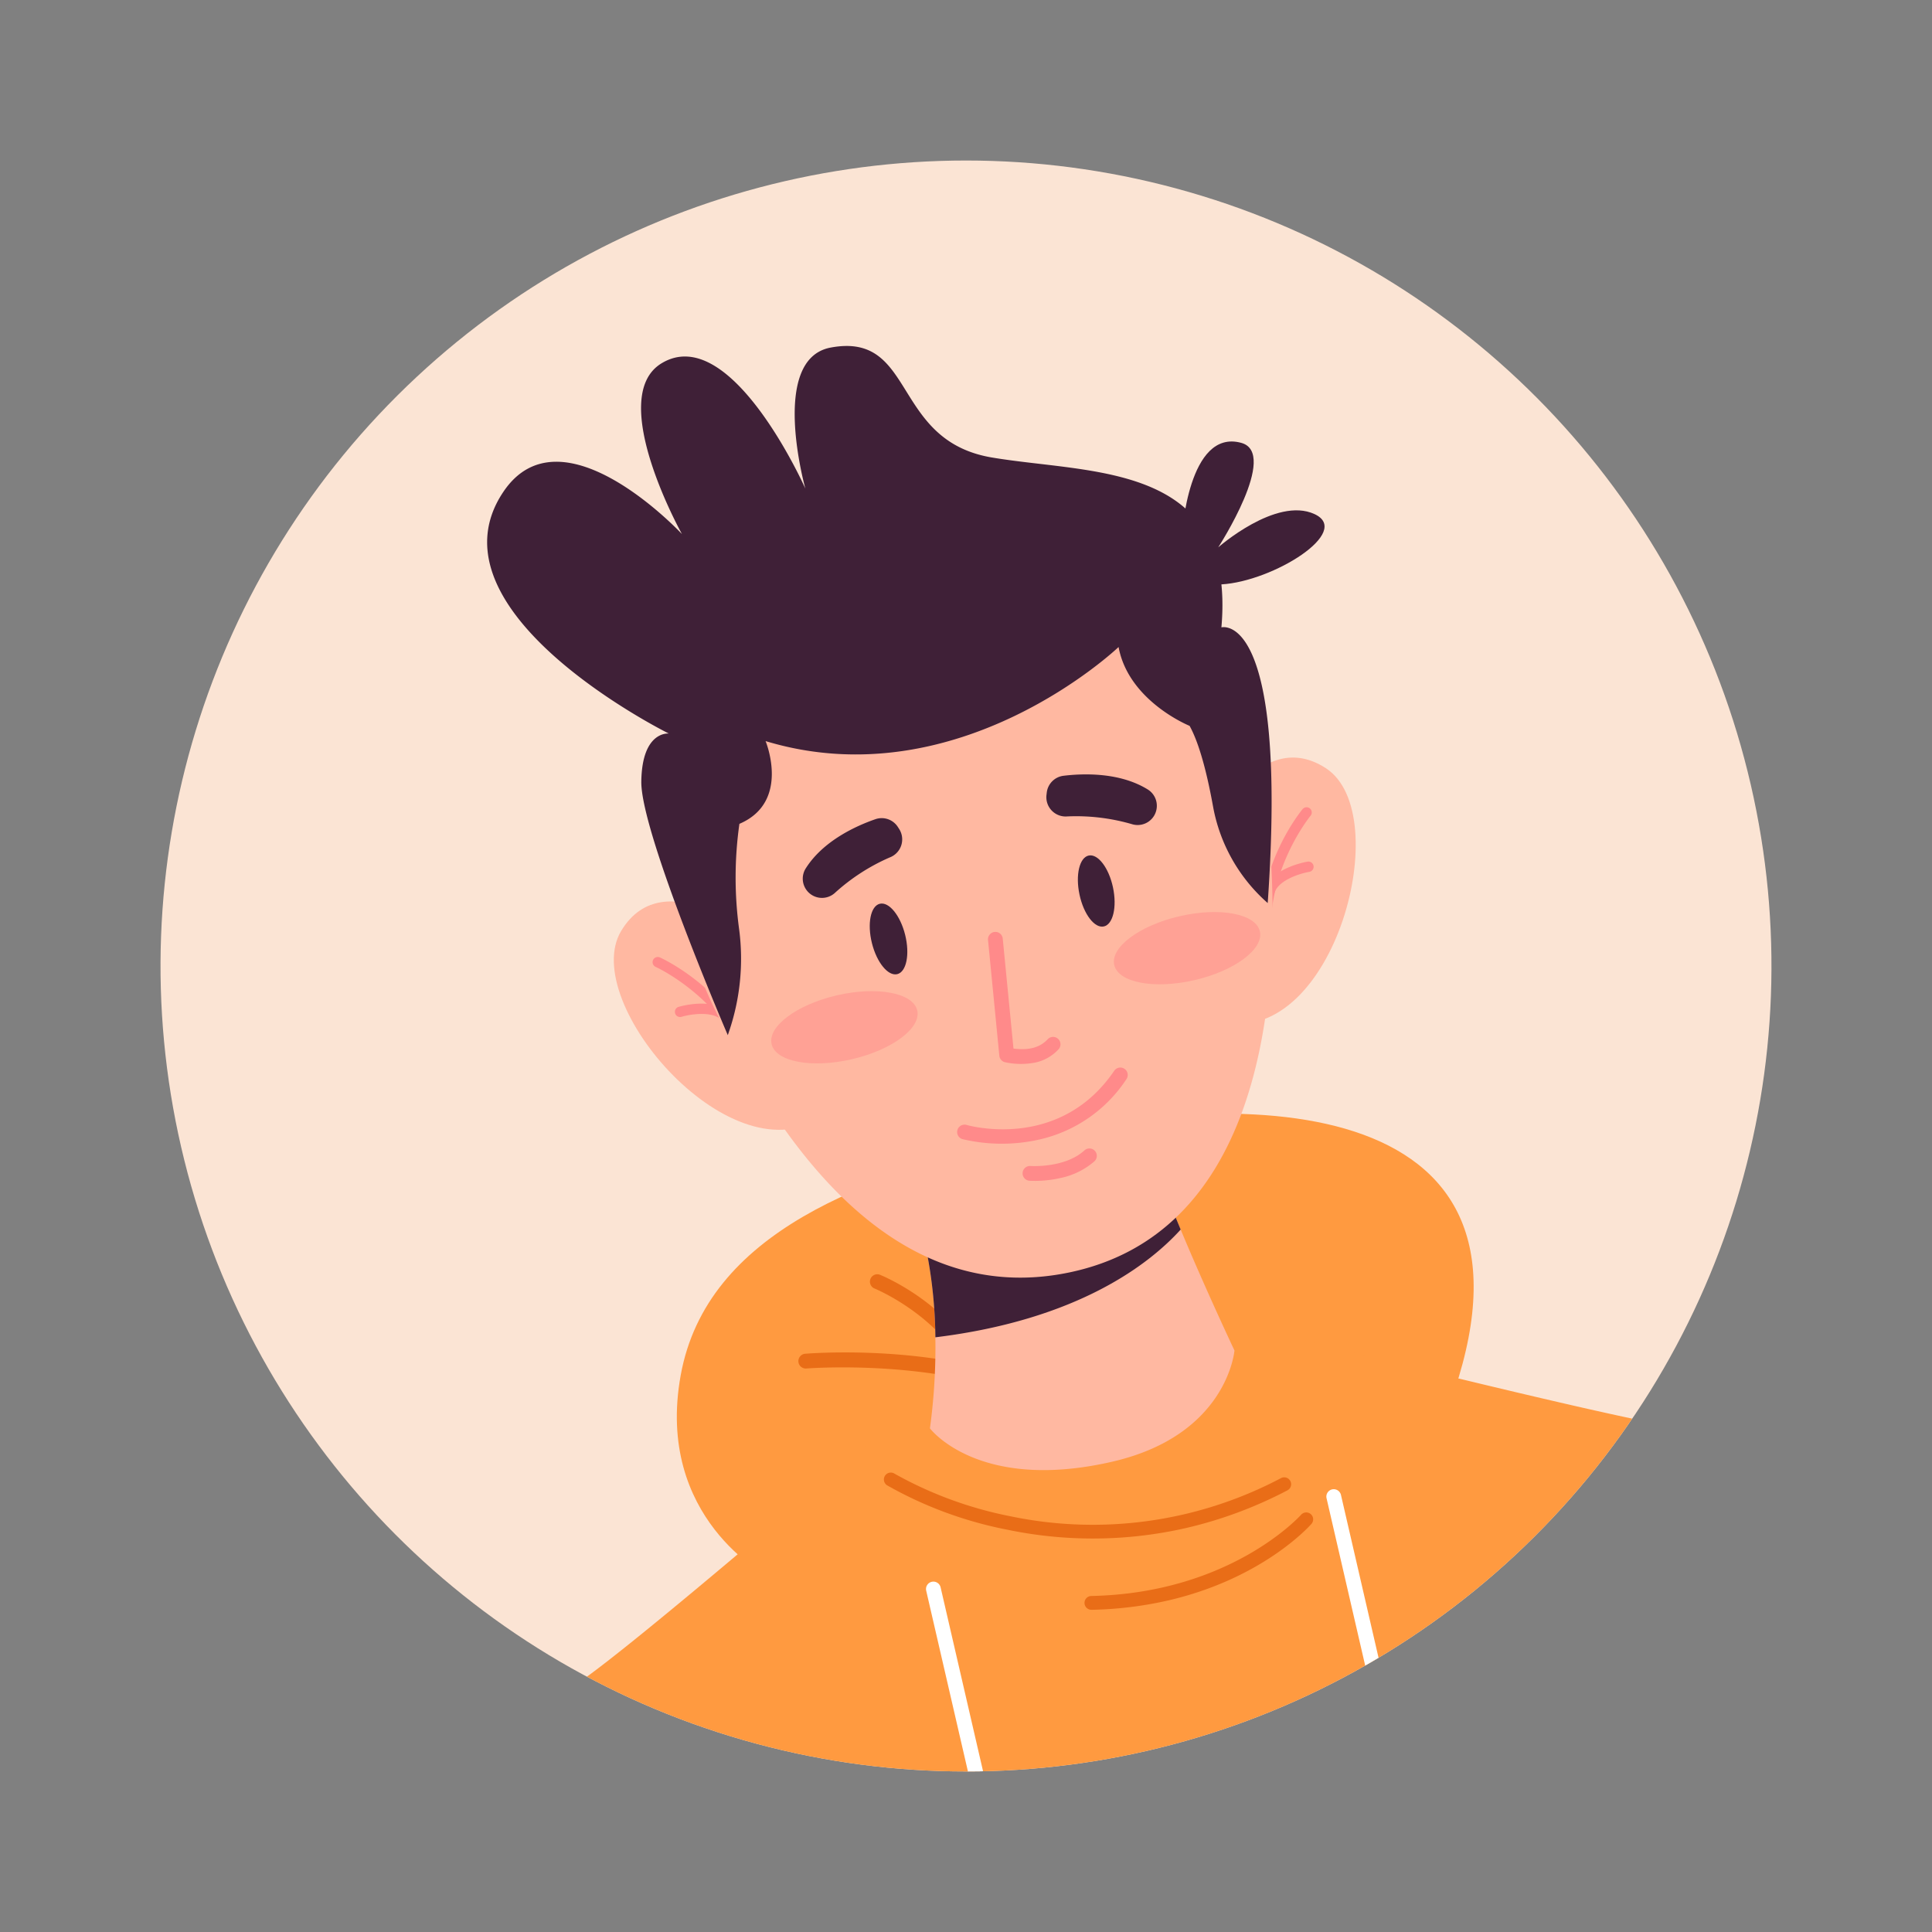
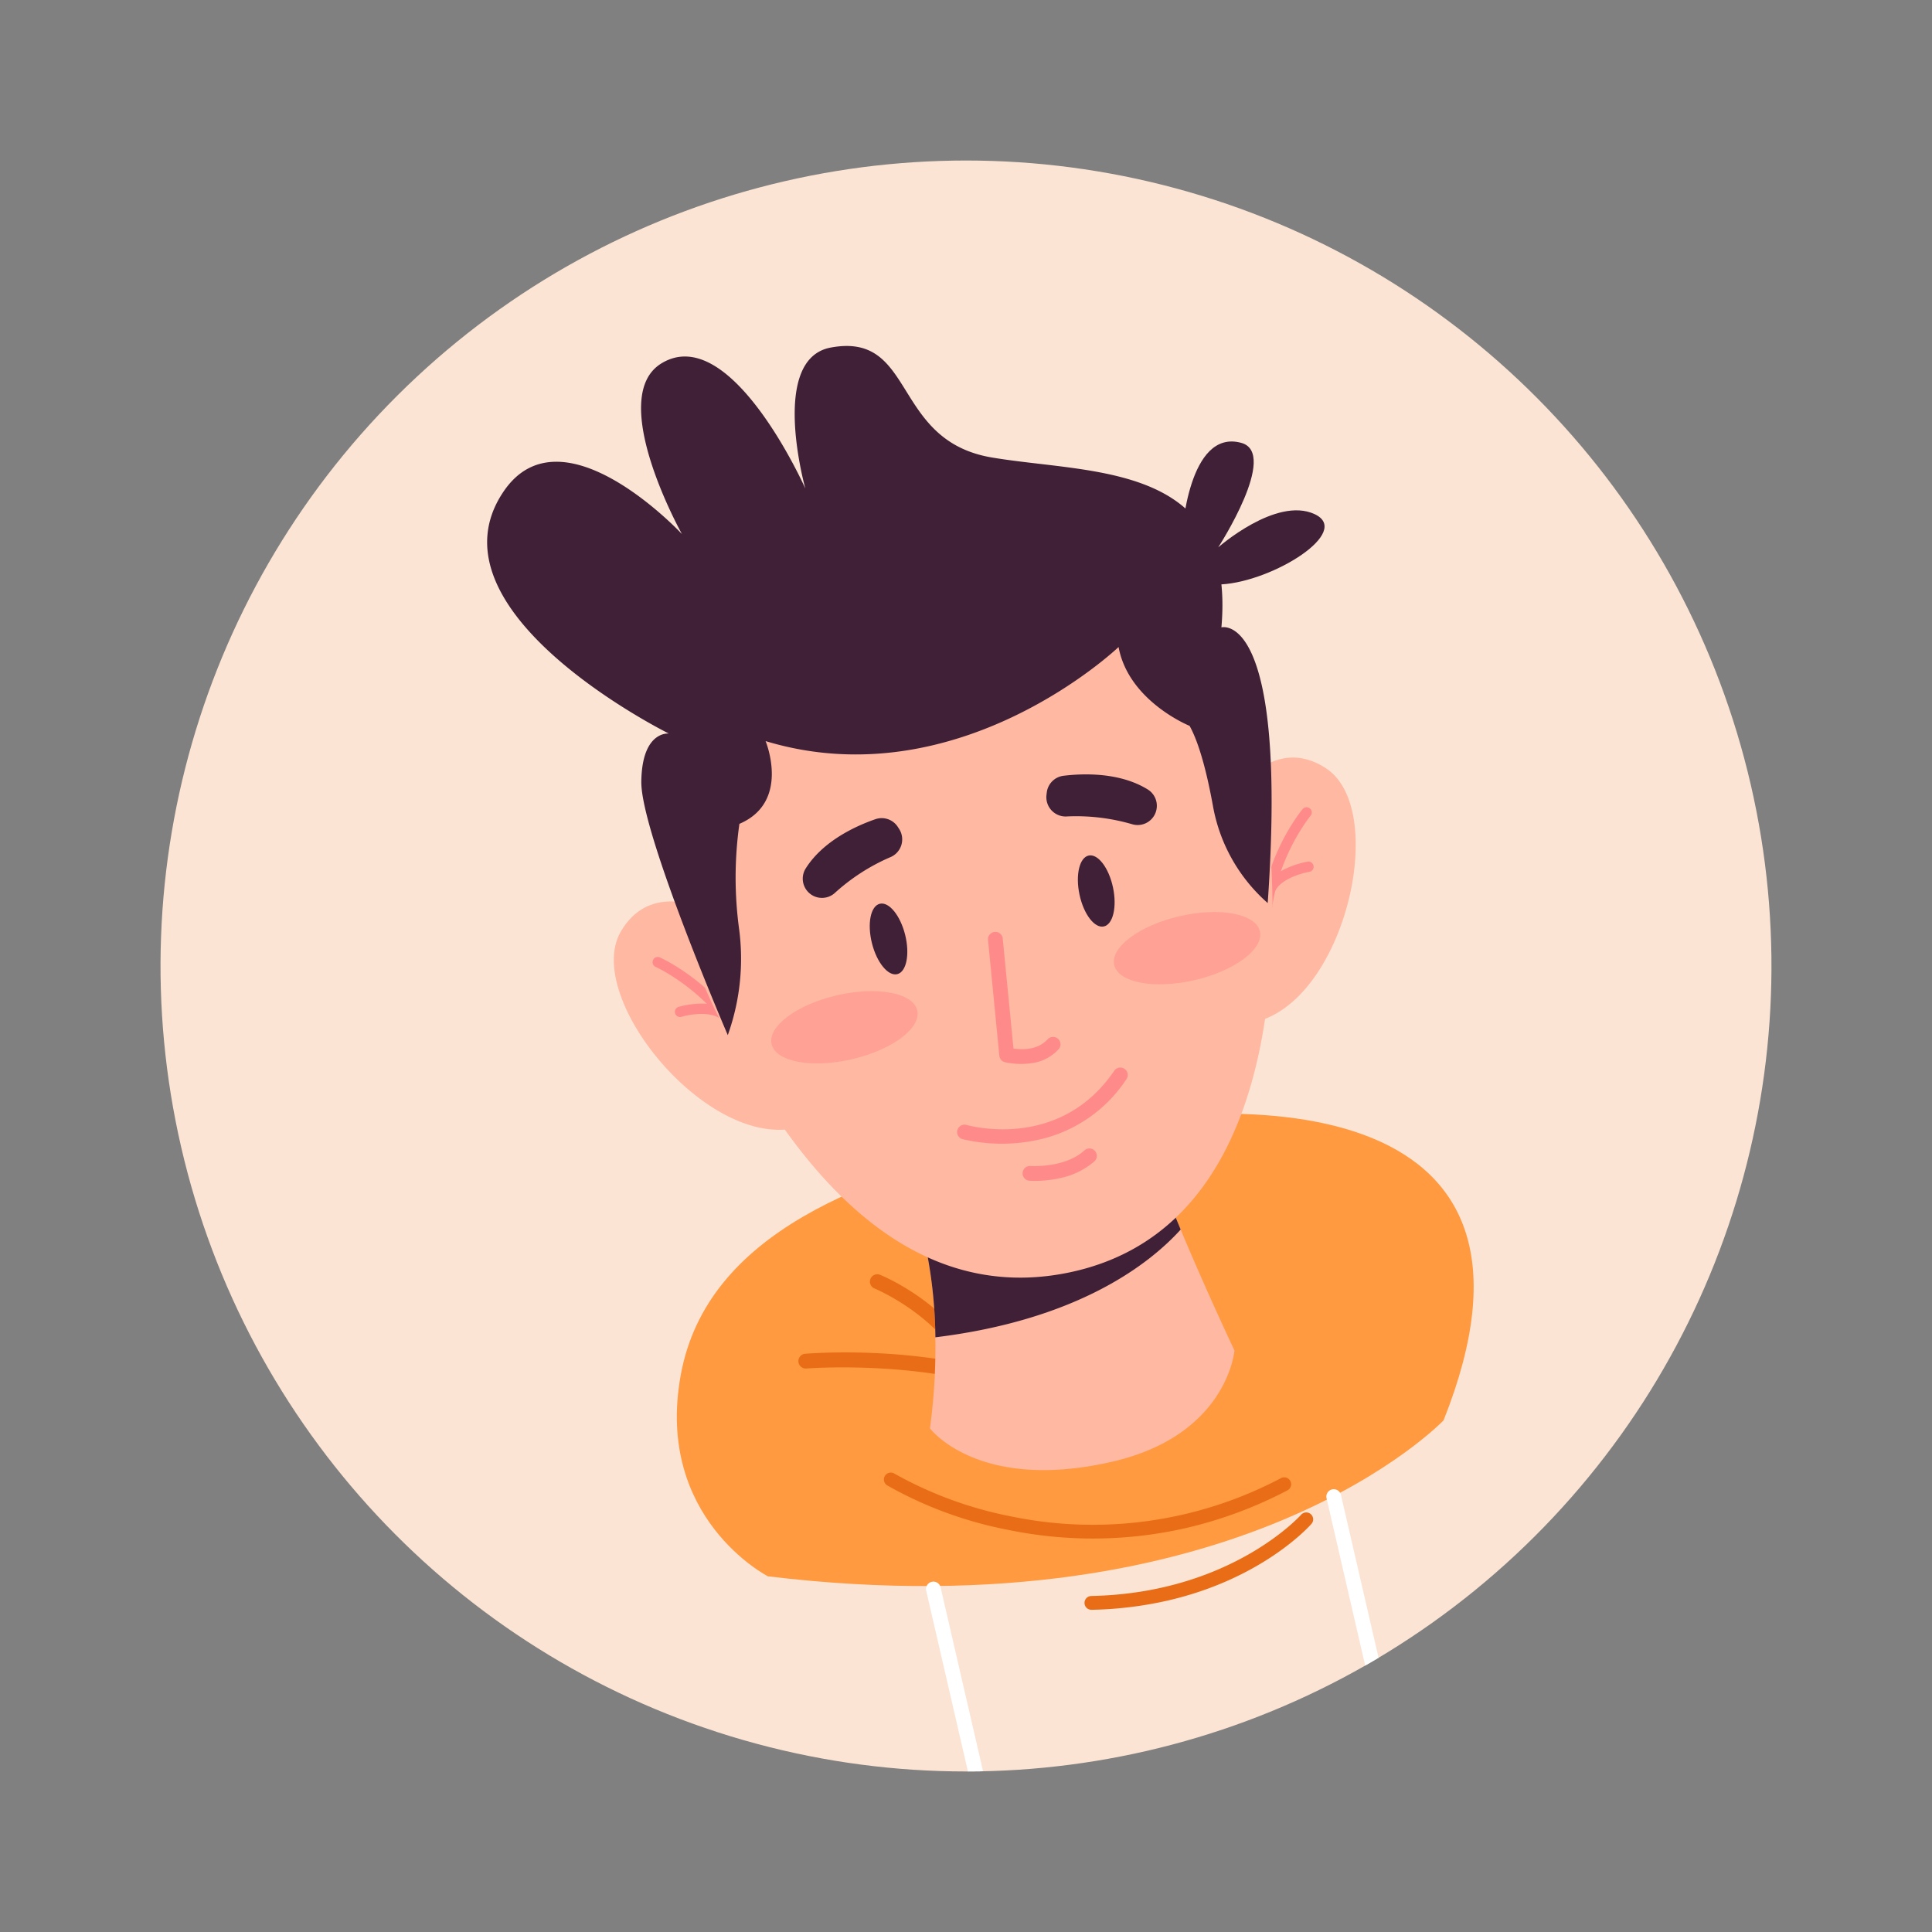
<svg xmlns="http://www.w3.org/2000/svg" width="230.27" height="230.27" viewBox="0 0 230.27 230.27">
  <rect x="0" y="0" width="230.27" height="230.27" fill="#808080" stroke="none" />
  <defs>
    <clipPath id="a">
      <circle cx="96" cy="96" r="96" transform="translate(294 1208)" fill="#fbe4d4" />
    </clipPath>
  </defs>
  <g transform="translate(-558.206 -1067.713) rotate(-13)" clip-path="url(#a)">
    <circle cx="96" cy="96" r="96" transform="translate(294 1208)" fill="#fbe4d4" />
    <g transform="translate(287.799 1144.51)">
      <g transform="translate(55.929 181.068)">
        <path d="M59.329,212.811s-11.6-9.761-4.738-25.7,26.915-18.289,46.22-18.294c29.452-.008,64.632,10.128,41.162,43.991C141.972,212.811,112.752,232.137,59.329,212.811Z" transform="translate(-52.42 -168.82)" fill="#ff9a40" />
      </g>
      <g transform="translate(82.518 192.861)">
        <g transform="translate(0)">
          <path d="M85.122,192.283a.882.882,0,0,1-.838-.611c-2.153-6.665-8.094-10.858-8.153-10.9a.881.881,0,0,1,1-1.447c.263.182,6.485,4.559,8.826,11.806a.881.881,0,0,1-.568,1.109A.9.9,0,0,1,85.122,192.283Z" transform="translate(-75.753 -179.168)" fill="#e96d17" />
        </g>
      </g>
      <g transform="translate(72.119 200.201)">
        <g transform="translate(0)">
          <path d="M98.889,203.231a.881.881,0,0,1-.742-.406c-7.681-11.962-30.535-15.429-30.765-15.462a.881.881,0,0,1,.254-1.744c.971.142,23.878,3.615,31.994,16.254a.882.882,0,0,1-.741,1.357Z" transform="translate(-66.628 -185.61)" fill="#e96d17" />
        </g>
      </g>
      <g transform="translate(27.274 207.358)">
-         <path d="M183.62,240.022H27.274s1.57-19.5,11.009-23.28c3.814-1.526,12.554-5.874,21.624-10.519,12.672-6.489,25.977-13.549,27.337-14.272l.115-.062,1.194.27q2.243.5,4.5.86,2.232.361,4.477.581a74.58,74.58,0,0,0,24.706-1.7l.038-.009s10.226,5.27,21.63,11.01c1.459.734,2.939,1.479,4.418,2.219,10.079,5.045,20.173,9.977,24.286,11.623C182.046,220.519,183.62,240.022,183.62,240.022Z" transform="translate(-27.274 -191.89)" fill="#ff9a40" />
-       </g>
+         </g>
      <g transform="translate(78.878 216.285)">
        <g transform="translate(0 0)">
          <path d="M106.383,214.1a49.923,49.923,0,0,1-20.8-4.59A47.3,47.3,0,0,1,72.8,201.13a.823.823,0,0,1,1.162-1.166,46.6,46.6,0,0,0,12.362,8.079,48.009,48.009,0,0,0,32.412,2.806.823.823,0,1,1,.415,1.593A50.529,50.529,0,0,1,106.383,214.1Z" transform="translate(-72.558 -199.725)" fill="#e96d17" />
        </g>
        <g transform="translate(20.005 15.771)">
          <path d="M99.879,220.1a44.5,44.5,0,0,1-9.11-.965.823.823,0,1,1,.336-1.611c16.252,3.394,26.414-3.733,26.514-3.8a.823.823,0,1,1,.961,1.336C118.229,215.309,111.392,220.1,99.879,220.1Z" transform="translate(-90.114 -213.565)" fill="#e96d17" />
        </g>
      </g>
      <g transform="translate(57.682 81.047)">
        <g transform="translate(27.932 106.592)">
          <path d="M115.927,198.287s-3.067,9.638-17.155,9.638c-16.433,0-20.3-8.762-20.3-8.762a71.273,71.273,0,0,0,3.071-10.422h0A56.09,56.09,0,0,0,82.86,175.73l28.87-1.144c.268,2.444.7,5.323,1.192,8.218C114.228,190.494,115.927,198.287,115.927,198.287Z" transform="translate(-78.47 -174.586)" fill="#ffb8a1" />
          <g transform="translate(3.076)">
            <path d="M112.545,182.8c-4.473,3.111-14.251,7.742-31.376,5.937a56.09,56.09,0,0,0,1.314-13.011l28.87-1.144C111.621,177.03,112.055,179.909,112.545,182.8Z" transform="translate(-81.169 -174.586)" fill="#3f2037" />
          </g>
        </g>
        <g transform="translate(3.512 62.844)">
          <path d="M74.829,143.437s-8.934-12.161-15.884-4.964,6.453,32.265,18.614,26.8Z" transform="translate(-57.04 -136.195)" fill="#ffb8a1" />
          <g transform="translate(4.715 6.285)">
            <path d="M69.991,157.038a.618.618,0,0,1-.611-.532c-1.175-8.45-7.89-13.636-7.959-13.687a.617.617,0,1,1,.746-.982c.293.222,7.191,5.551,8.435,14.5a.617.617,0,0,1-.526.7A.536.536,0,0,1,69.991,157.038Z" transform="translate(-61.178 -141.71)" fill="#ff8a8a" />
          </g>
          <g transform="translate(5.956 12.627)">
            <path d="M67.968,150.193a.615.615,0,0,1-.512-.272c-.9-1.325-3.579-1.461-4.533-1.4a.617.617,0,1,1-.077-1.232c.17-.011,4.16-.234,5.633,1.943a.617.617,0,0,1-.511.963Z" transform="translate(-62.267 -147.276)" fill="#ff8a8a" />
          </g>
        </g>
        <g transform="translate(73.001 62.844)">
          <path d="M120.75,143.437s8.935-12.161,15.884-4.964-6.452,32.265-18.614,26.8Z" transform="translate(-118.02 -136.195)" fill="#ffb8a1" />
          <g transform="translate(6.374 6.284)">
            <path d="M124.232,157.038a.54.54,0,0,1-.085-.006.616.616,0,0,1-.526-.7c1.243-8.949,8.141-14.277,8.434-14.5a.617.617,0,1,1,.748.982c-.068.051-6.787,5.256-7.959,13.687A.618.618,0,0,1,124.232,157.038Z" transform="translate(-123.614 -141.71)" fill="#ff8a8a" />
          </g>
          <g transform="translate(8.247 12.627)">
            <path d="M125.874,150.193a.618.618,0,0,1-.511-.964c1.471-2.175,5.463-1.952,5.633-1.942a.617.617,0,0,1-.076,1.232c-.959-.057-3.641.081-4.534,1.4A.618.618,0,0,1,125.874,150.193Z" transform="translate(-125.257 -147.276)" fill="#ff8a8a" />
          </g>
        </g>
        <g transform="translate(13.202 33.628)">
          <path d="M108.393,111.563c-24.994-6.1-47.616,16.5-41.979,41.6,3.979,17.718,12.708,40.061,34.159,40.566,22.354.526,31.326-23.815,34.518-42.284a34.7,34.7,0,0,0-23.233-38.887Q110.165,112,108.393,111.563Z" transform="translate(-65.544 -110.557)" fill="#ffb8a1" />
        </g>
        <g transform="translate(45.977 75.264)">
          <path d="M98.345,163.344a8.9,8.9,0,0,1-3.51-.834.881.881,0,0,1-.522-.922L96.1,147.862a.881.881,0,1,1,1.747.227l-1.7,13.049c1.753.643,3.106.587,4.223-.168a.881.881,0,1,1,.985,1.461A5.25,5.25,0,0,1,98.345,163.344Z" transform="translate(-94.305 -147.094)" fill="#ff8a8a" />
        </g>
        <g transform="translate(38.993 94.354)">
          <path d="M97.567,170.055a20.349,20.349,0,0,1-8.939-2.12.881.881,0,0,1,.858-1.538c.427.236,10.178,5.49,18.618-2.317a.881.881,0,0,1,1.2,1.293A16.855,16.855,0,0,1,97.567,170.055Z" transform="translate(-88.176 -163.846)" fill="#ff8a8a" />
        </g>
        <g transform="translate(45.493 102.919)">
          <path d="M98.2,174.042a13.62,13.62,0,0,1-3.7-.521.881.881,0,0,1,.524-1.682h0c.039.013,3.945,1.191,6.693-.362a.881.881,0,0,1,.867,1.534A8.914,8.914,0,0,1,98.2,174.042Z" transform="translate(-93.88 -171.363)" fill="#ff8a8a" />
        </g>
        <g transform="translate(27.844 58.953)">
          <path d="M81.763,140.289a23.846,23.846,0,0,1,7.357-2.67,2.3,2.3,0,0,0,1.862-3.041l-.1-.278a2.286,2.286,0,0,0-2.393-1.506c-2.4.255-6.657,1.1-9.434,3.863a2.284,2.284,0,0,0-.555,2.3h0A2.288,2.288,0,0,0,81.763,140.289Z" transform="translate(-78.392 -132.781)" fill="#3f2037" />
        </g>
        <g transform="translate(58.312 58.953)">
          <path d="M114.483,140.289a23.857,23.857,0,0,0-7.357-2.67,2.3,2.3,0,0,1-1.862-3.041l.1-.278a2.287,2.287,0,0,1,2.393-1.506c2.4.255,6.658,1.1,9.434,3.863a2.282,2.282,0,0,1,.555,2.3h0A2.287,2.287,0,0,1,114.483,140.289Z" transform="translate(-105.129 -132.781)" fill="#3f2037" />
        </g>
        <g transform="translate(19.849 78.388)" opacity="0.5">
          <path d="M89.194,153.747c0,2.161-3.988,3.912-8.909,3.912s-8.908-1.751-8.908-3.912,3.988-3.911,8.908-3.911S89.194,151.587,89.194,153.747Z" transform="translate(-71.377 -149.836)" fill="#ff8a8a" />
        </g>
        <g transform="translate(61.761 78.388)" opacity="0.5">
          <path d="M125.972,153.747c0,2.161-3.988,3.912-8.908,3.912s-8.908-1.751-8.908-3.912,3.988-3.911,8.908-3.911S125.972,151.587,125.972,153.747Z" transform="translate(-108.156 -149.836)" fill="#ff8a8a" />
        </g>
        <path d="M68.96,161.135s-4.695-25.863-3.243-31.777,4.481-4.831,4.481-4.831S44.878,103.776,57.47,92.014c9.115-8.515,19.6,9.7,19.6,9.7s-5.188-17.911,2.191-20.372c9.2-3.067,13.361,18.4,13.361,18.4s-.759-16.014,6.718-15.7c10.369.439,4.527,12.413,15.771,17.086s28.232,7.046,22.107,25.884c0,0,8.249-.36-2.014,33.257h0a20.077,20.077,0,0,1-3.759-12.688c.169-3.478.15-7.507-.563-9.984,0,0-6.425-4.489-6.133-11.06,0,0-22.635,13.435-43.517,1.461,0,0,1.314,7.74-5.258,8.908a45.592,45.592,0,0,0-2.855,12.2,26.949,26.949,0,0,1-3.955,11.7Z" transform="translate(-53.958 -81.047)" fill="#3f2037" />
        <g transform="translate(80.5 24.56)">
          <path d="M125.265,112.194s3.576-12.207,9.352-9.083c4.123,2.23-5.482,11.517-5.482,11.517s8.081-4.368,12.067-1.29-6.592,6.715-12.689,5.675S125.265,112.194,125.265,112.194Z" transform="translate(-124.601 -102.599)" fill="#3f2037" />
        </g>
        <g transform="translate(34.206 68.904)">
          <path d="M88.058,145.8c.041,2.386-.839,4.336-1.966,4.355s-2.074-1.9-2.115-4.285.838-4.337,1.965-4.356S88.016,143.413,88.058,145.8Z" transform="translate(-83.976 -141.513)" fill="#3f2037" />
          <g transform="translate(25.408)">
            <path d="M106.274,145.8c-.042,2.386.838,4.336,1.965,4.355s2.074-1.9,2.116-4.285-.839-4.337-1.966-4.356S106.315,143.413,106.274,145.8Z" transform="translate(-106.273 -141.513)" fill="#3f2037" />
          </g>
        </g>
      </g>
      <g transform="translate(80.831 230.088)">
        <g transform="translate(0 0)">
          <path d="M76.035,212.718v24.521H74.273V212.718a.881.881,0,1,1,1.762,0Z" transform="translate(-74.273 -211.837)" fill="#fff" />
        </g>
      </g>
      <g transform="translate(129.803 230.088)">
        <g transform="translate(0 0)">
          <path d="M119.01,212.718v24.521h-1.762V212.718a.88.88,0,0,1,1.715-.277A.794.794,0,0,1,119.01,212.718Z" transform="translate(-117.248 -211.837)" fill="#fff" />
        </g>
      </g>
    </g>
  </g>
</svg>